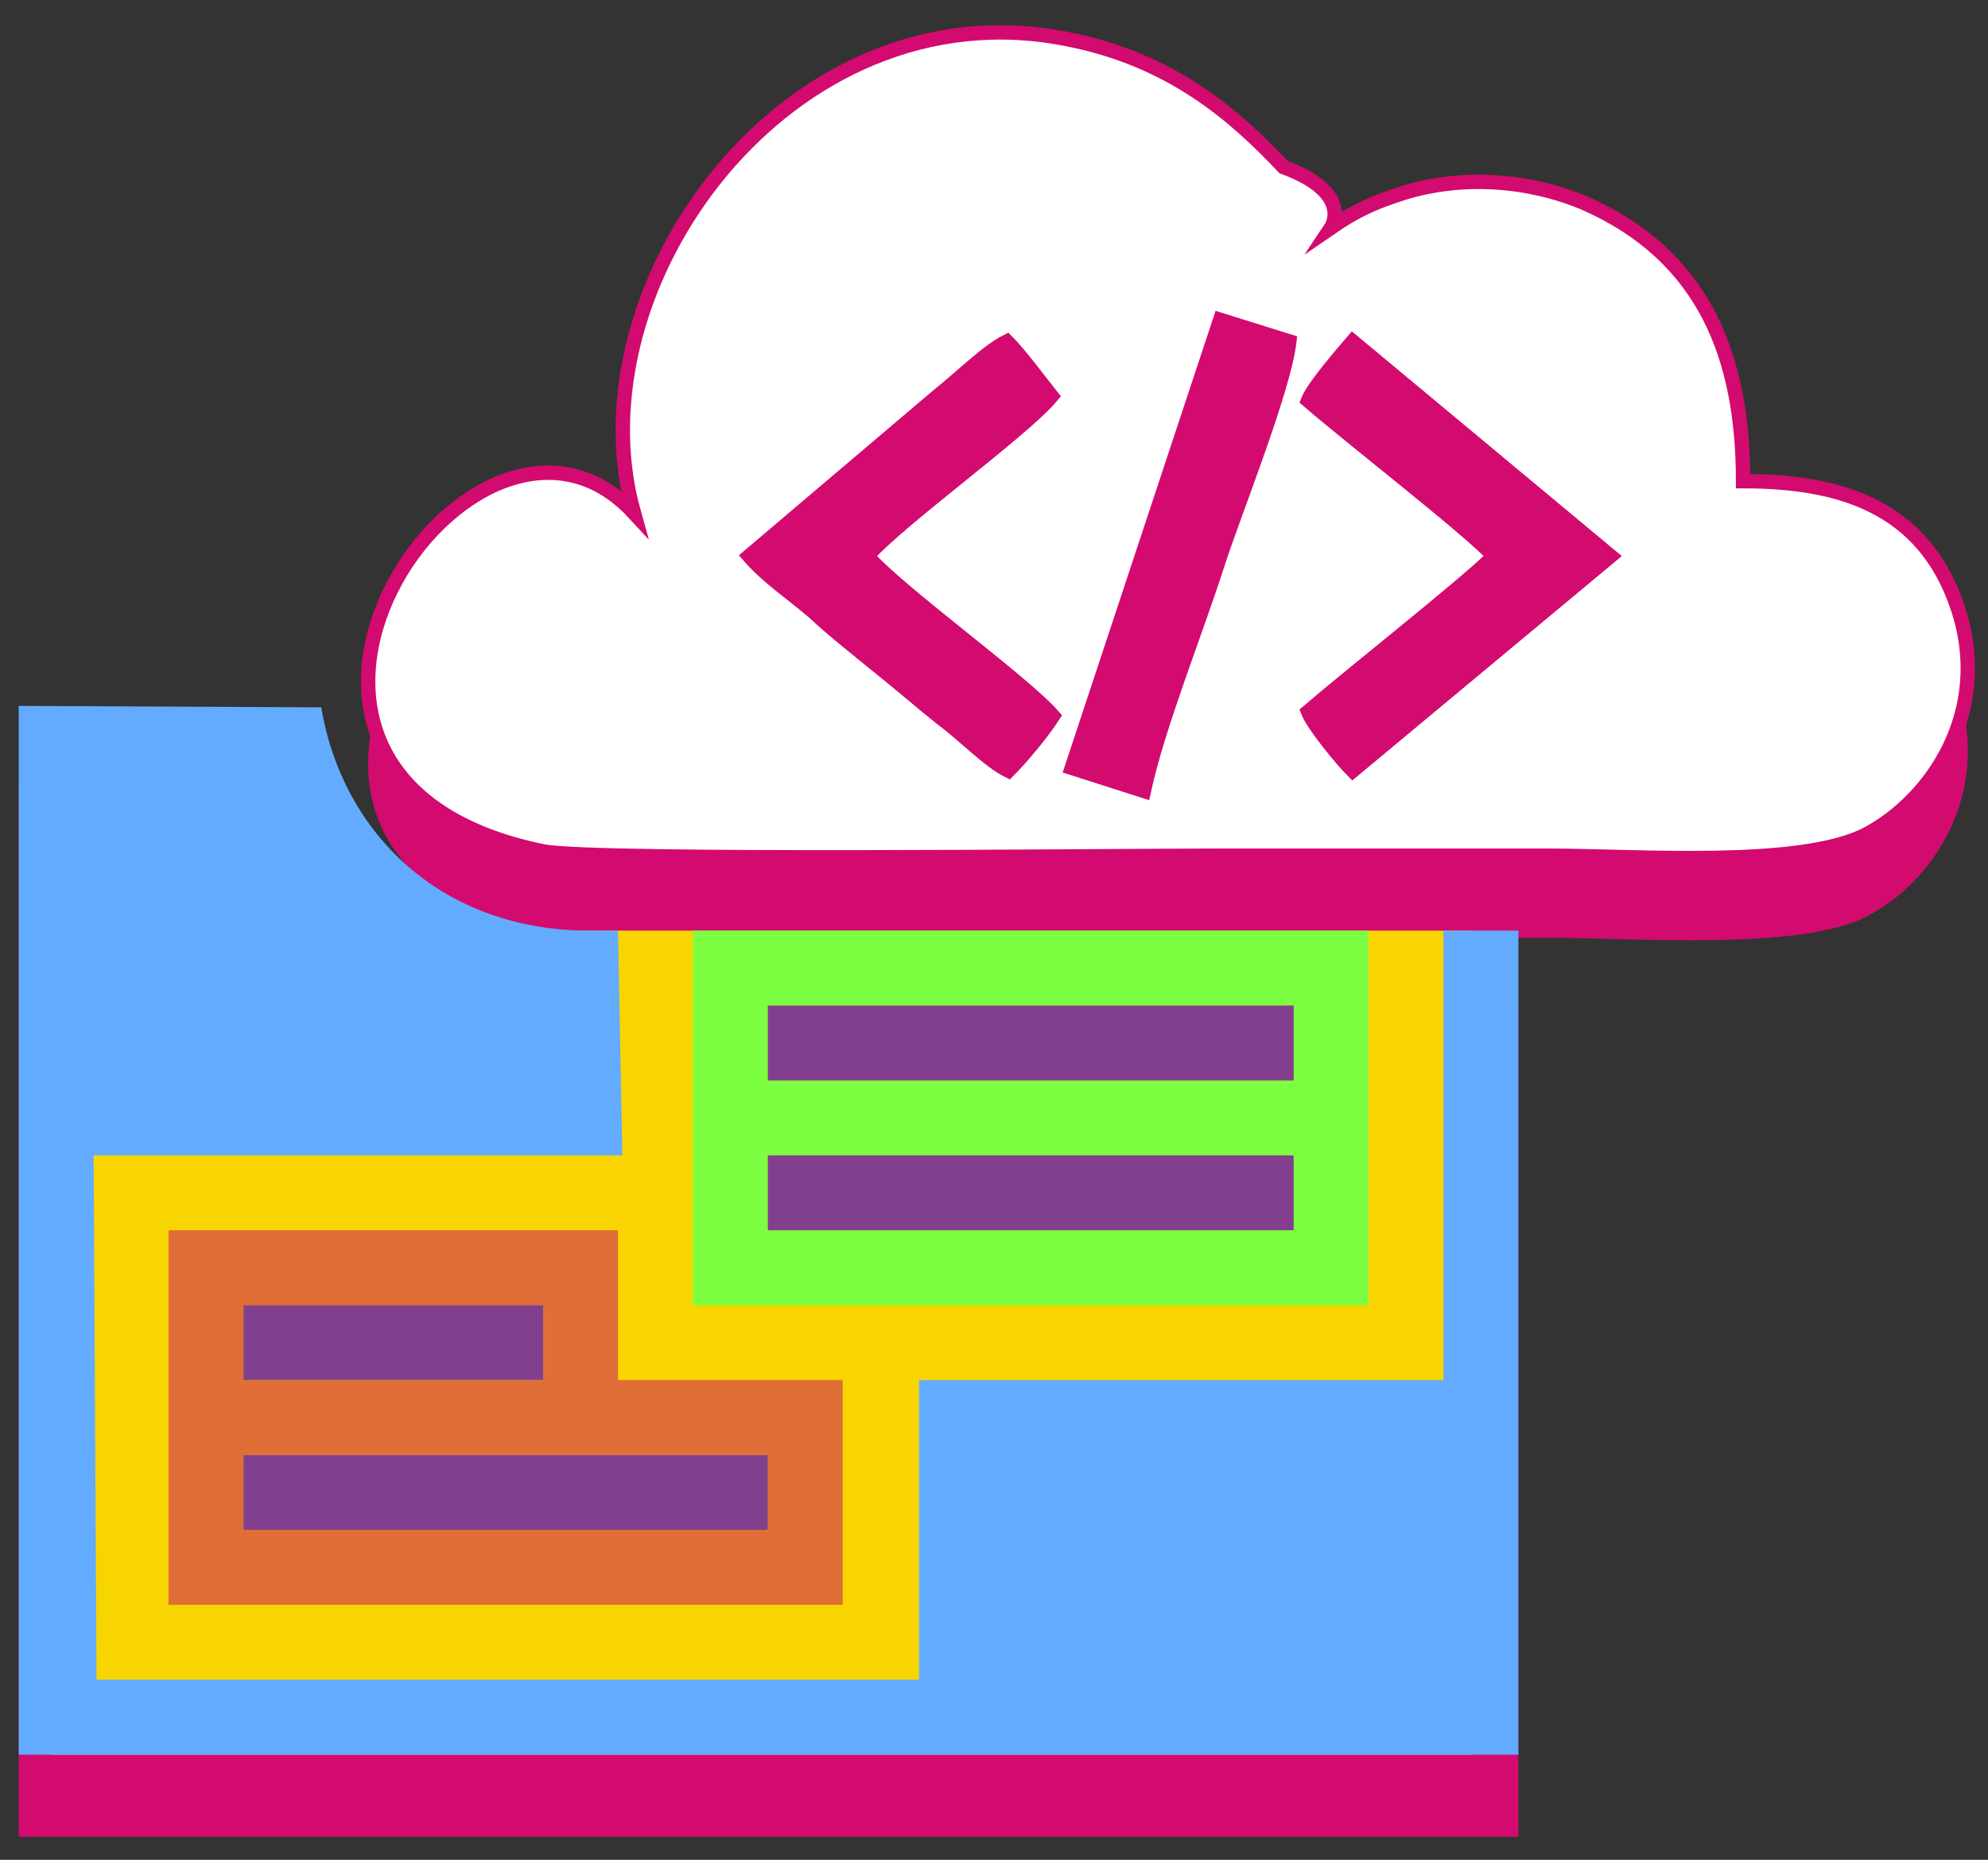
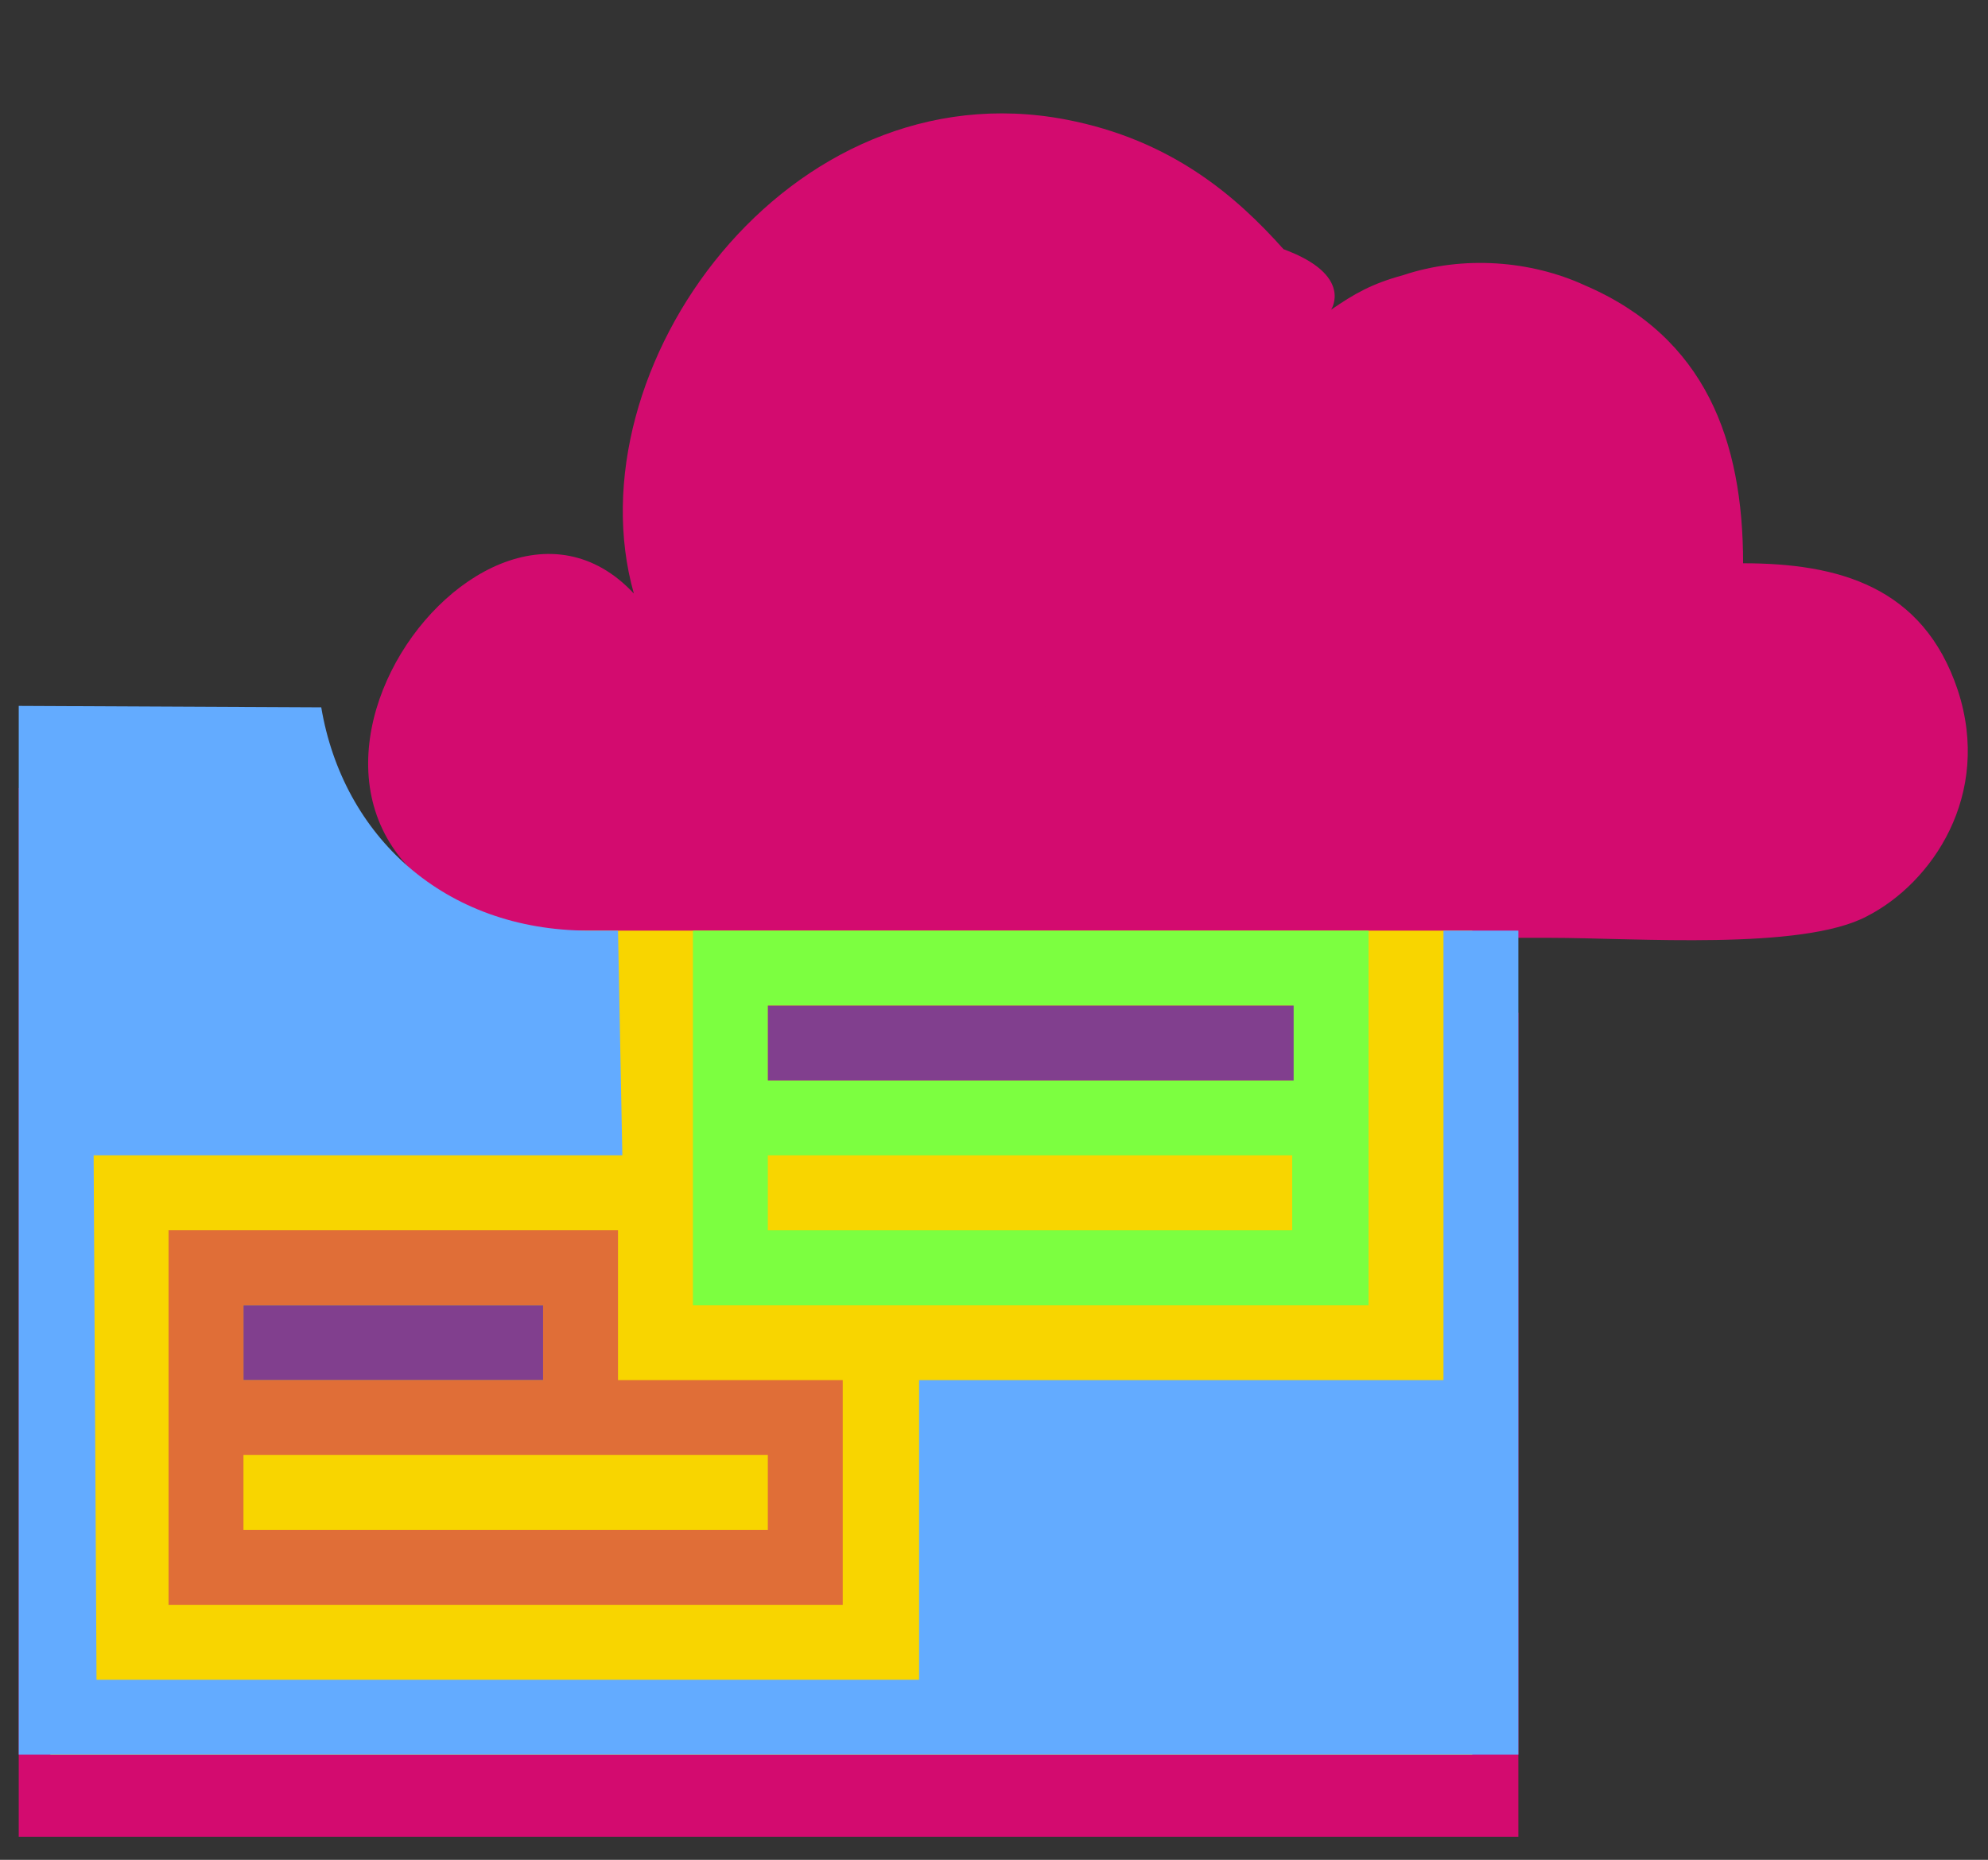
<svg xmlns="http://www.w3.org/2000/svg" id="Слой_1" x="0px" y="0px" viewBox="0 0 138 129.1" style="enable-background:new 0 0 138 129.1;" xml:space="preserve">
  <rect x="0" y="0" width="138" height="129.1" fill="#333333" stroke="none" />
  <style type="text/css"> .st0{fill-rule:evenodd;clip-rule:evenodd;fill:#D30B6F;} .st1{fill-rule:evenodd;clip-rule:evenodd;fill:#F8D500;} .st2{fill-rule:evenodd;clip-rule:evenodd;fill:#FFFFFF;stroke:#D30A70;stroke-miterlimit:10;} .st3{fill-rule:evenodd;clip-rule:evenodd;fill:#63ABFF;} .st4{fill-rule:evenodd;clip-rule:evenodd;fill:#7CFF40;} .st5{fill-rule:evenodd;clip-rule:evenodd;fill:#E06E37;} .st6{fill-rule:evenodd;clip-rule:evenodd;fill:#813F8E;} </style>
  <g id="Слой_x0020_1">
    <path id="XMLID_23_" class="st0" d="M110,19.8c8.4,3.6,11,10.8,11,19.3c6.6,0,12.5,1.6,14.9,8.8c2.4,7.3-1.8,13.4-6.3,15.7 c-4.5,2.4-16.1,1.5-22,1.5H84.2c-6.8,0-42.9,0.5-46.5-0.3c-25.4-5.2-4.8-35.5,6.3-23.6C39.6,25.6,54.7,4.6,74,8.3 c7.3,1.4,11.8,5.3,15.1,9c4.9,1.8,3.3,4.2,3.3,4.2c1.6-1.1,2.8-1.8,5-2.4C101.6,17.7,106.3,18.1,110,19.8L110,19.8z M95,70.3v26 V70.3z M100.2,101.5l0-31.2h5.2v57.2H1.3l0-72.8l21.1,0.1C34.2,125.3-23.6,101.5,100.2,101.5L100.2,101.5z" />
    <rect id="XMLID_22_" x="3.5" y="64.6" class="st1" width="98.7" height="57.2" />
-     <path id="XMLID_17_" class="st2" d="M93.9,23.7l17.9,14.9L93.9,53.5c-0.7-0.7-2.7-3.1-3.1-4.1c2.9-2.5,10.9-8.8,12.9-10.8 c-2-2.1-9.9-8.2-12.9-10.8C91.2,26.8,93.3,24.4,93.9,23.7L93.9,23.7z M60.2,38.6c2.3,2.6,10.8,8.7,12.9,11.1 c-0.7,1.1-2.2,2.9-3.1,3.8c-1.4-0.7-3.1-2.5-4.6-3.6c-1.5-1.2-3-2.5-4.5-3.7c-1.6-1.3-3-2.4-4.4-3.7c-1.5-1.3-3.2-2.4-4.5-3.9 l13.2-11.2c1.4-1.1,3.3-3,4.7-3.7c0.9,0.9,2.3,2.8,3.1,3.8C71,29.9,62.5,36,60.2,38.6L60.2,38.6z M79.4,54.9l-5-1.6l10.3-31.1 l4.8,1.5c-0.4,3.4-3.8,11.8-5,15.5C83,43.9,80.4,50.3,79.4,54.9L79.4,54.9z M37.7,59.1c3.6,0.7,39.7,0.3,46.5,0.3 c7.8,0,15.6,0,23.4,0c5.9,0,17.4,0.9,22-1.5c4.5-2.4,8.7-8.5,6.3-15.7c-2.4-7.2-8.4-8.8-14.9-8.8c0-8.5-2.6-15.6-11-19.3 c-3.8-1.6-8.4-2-12.6-0.7c-2.2,0.7-3.4,1.3-5,2.4c0,0,1.6-2.4-3.3-4.2C85.7,8,81.3,4.1,74,2.7C54.7-1.1,39.6,19.9,44,35.6 C32.9,23.6,12.3,53.9,37.7,59.1L37.7,59.1z" />
-     <path id="XMLID_16_" class="st3" d="M1.3,121.8h104.1V64.6h-5.2l0,31.2H63.8l0,20.8H6.7L6.5,80.2h36.7l-0.3-15.6h-2 c-10.1,0-17.1-6.6-18.6-15.5L1.3,49L1.3,121.8L1.3,121.8z" />
+     <path id="XMLID_16_" class="st3" d="M1.3,121.8h104.1V64.6h-5.2l0,31.2H63.8l0,20.8H6.7L6.5,80.2h36.7l-0.3-15.6h-2 c-10.1,0-17.1-6.6-18.6-15.5L1.3,49L1.3,121.8L1.3,121.8" />
    <path id="XMLID_12_" class="st4" d="M53.3,80.2h36.4v5.2H53.3V80.2z M53.3,69.8h36.4V75H53.3V69.8z M48.1,90.6H95v-26H48.1 C48.1,64.6,48.1,90.6,48.1,90.6z" />
    <path id="XMLID_8_" class="st5" d="M16.9,101h36.4v5.2H16.9V101z M16.9,90.6h20.8v5.2H16.9V90.6z M11.7,111.4h46.8V95.8H42.9V85.4 H11.7L11.7,111.4L11.7,111.4z" />
    <polygon id="XMLID_5_" class="st6" points="53.3,75 89.8,75 89.8,69.8 53.3,69.8 " />
-     <polygon id="XMLID_4_" class="st6" points="53.3,85.4 89.8,85.4 89.8,80.2 53.3,80.2 " />
-     <polygon id="XMLID_3_" class="st6" points="16.9,106.2 53.3,106.2 53.3,101 16.9,101 " />
    <polygon id="XMLID_1_" class="st6" points="16.9,95.8 37.7,95.8 37.7,90.6 16.9,90.6 " />
  </g>
  <path id="XMLID_30_" class="st0" d="M60.2,38.6C62.5,36,71,29.9,73.1,27.5c-0.7-1.1-2.2-2.9-3.1-3.8c-1.4,0.7-3.3,2.6-4.7,3.7 L52.1,38.6c1.3,1.5,3,2.6,4.5,3.9c1.4,1.3,2.9,2.4,4.4,3.7c1.5,1.2,2.9,2.5,4.5,3.7c1.4,1.1,3.1,2.9,4.6,3.6 c0.9-0.9,2.3-2.8,3.1-3.8C71,47.3,62.5,41.2,60.2,38.6L60.2,38.6z" />
  <path id="XMLID_29_" class="st0" d="M93.9,23.7c-0.7,0.7-2.7,3.1-3.1,4.1c3,2.6,10.9,8.7,12.9,10.8c-2,2.1-10,8.3-12.9,10.8 c0.4,0.9,2.4,3.3,3.1,4.1l17.9-14.9L93.9,23.7L93.9,23.7z" />
-   <path id="XMLID_28_" class="st0" d="M79.4,54.9c1-4.6,3.6-11,5.2-15.7c1.2-3.7,4.6-12.2,5-15.5l-4.8-1.5L74.4,53.4L79.4,54.9 L79.4,54.9z" />
</svg>